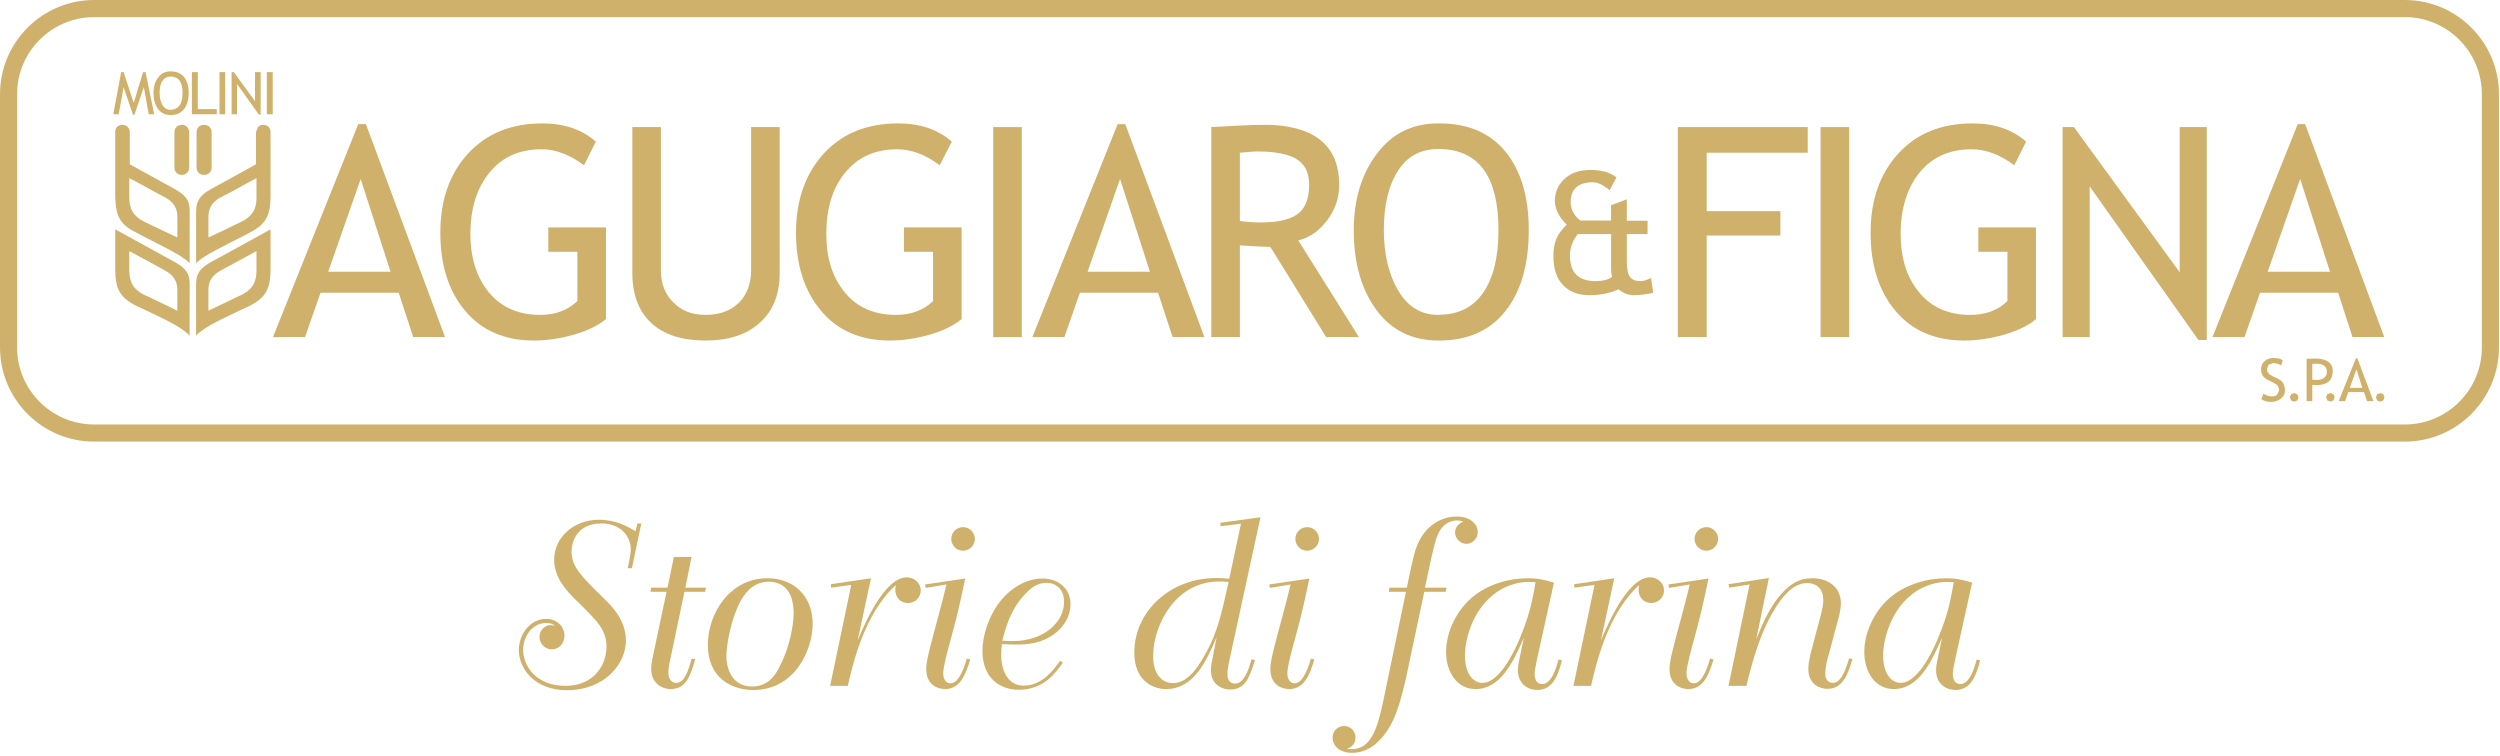
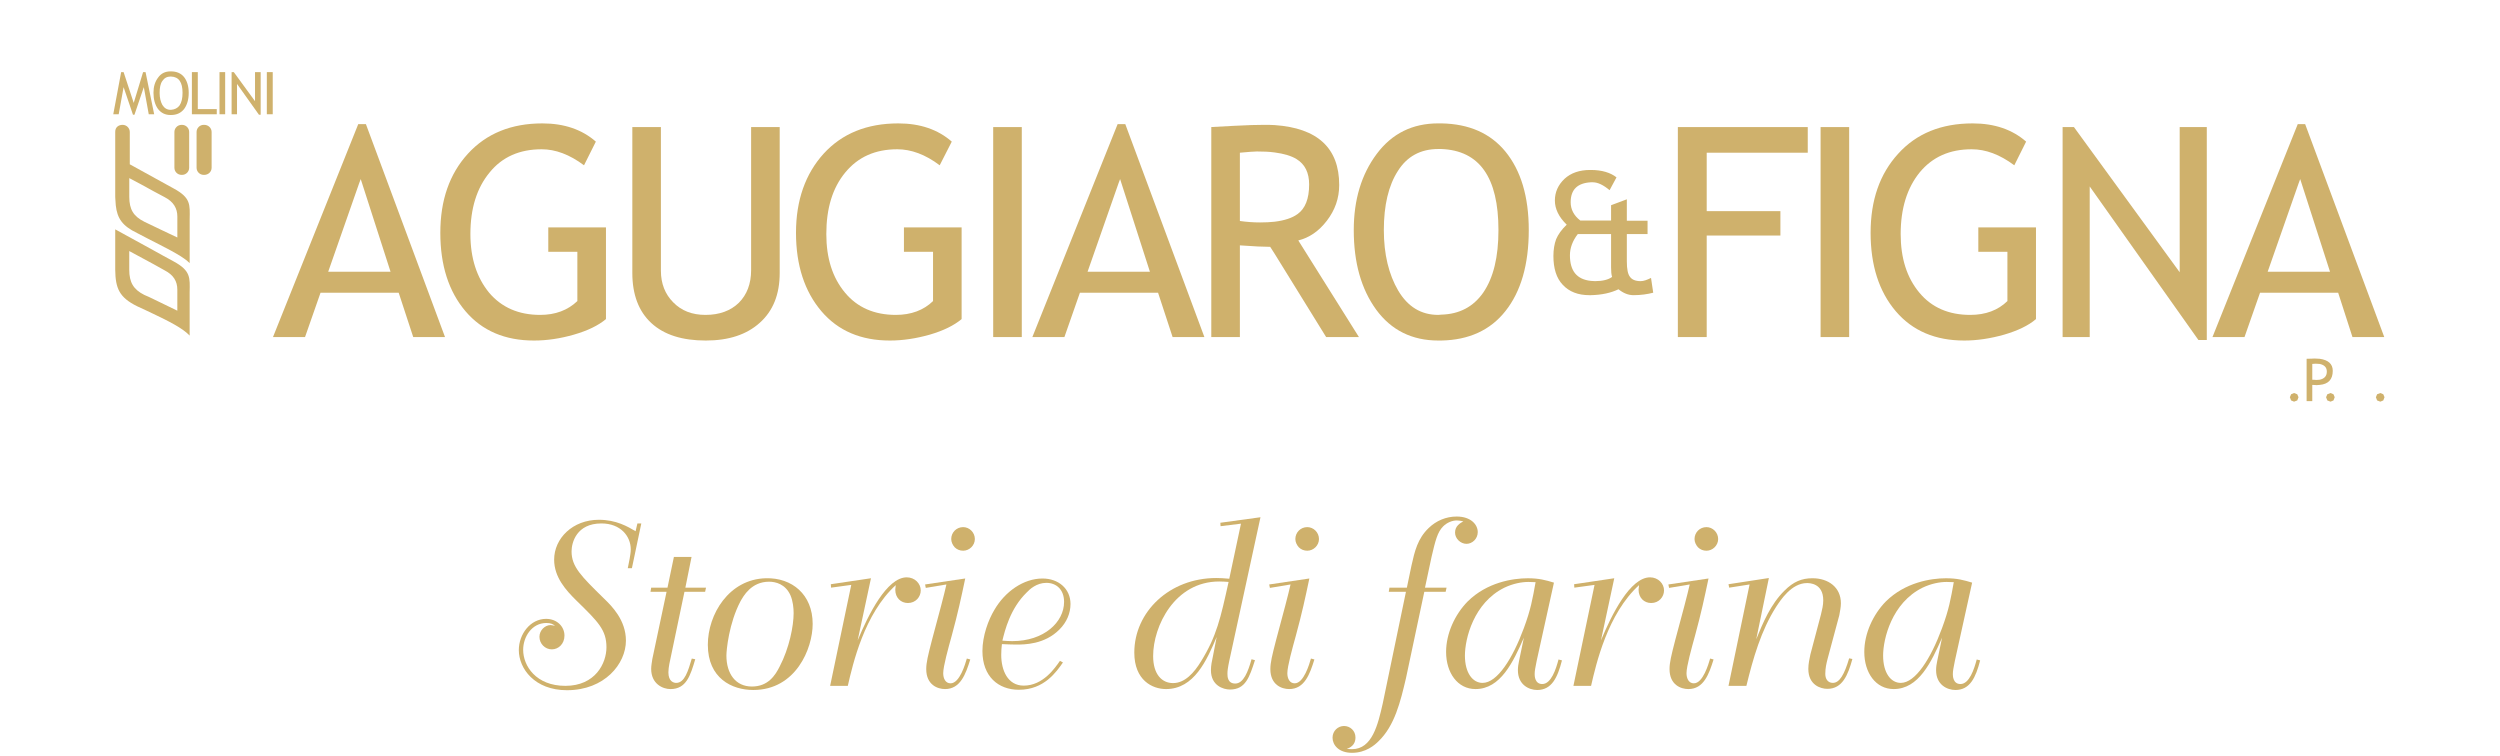
<svg xmlns="http://www.w3.org/2000/svg" width="248" height="75" viewBox="0 0 248 75" fill="none">
  <g clip-path="url(#clip0_318_356)">
    <path d="M62.457 55.451C62.503 55.132 62.571 54.815 62.571 54.496C62.571 53.199 61.57 51.925 59.659 51.925C57.199 51.925 56.699 53.814 56.699 54.701C56.699 56.225 57.656 57.159 59.932 59.389C60.682 60.117 62.092 61.505 62.092 63.554C62.092 65.852 59.976 68.469 56.244 68.469C53.037 68.469 51.467 66.328 51.467 64.485C51.467 62.915 52.604 61.391 54.173 61.391C55.242 61.391 55.995 62.141 55.995 63.053C55.995 63.871 55.402 64.417 54.742 64.417C54.06 64.417 53.513 63.849 53.513 63.167C53.513 62.528 54.06 62.006 54.628 62.006L55.061 62.074C54.834 61.914 54.652 61.8 54.197 61.8C52.763 61.8 51.898 63.167 51.898 64.463C51.898 66.057 53.172 68.036 56.084 68.036C59.066 68.036 60.16 65.784 60.16 64.214C60.16 62.485 59.34 61.687 57.199 59.594C56.154 58.569 54.971 57.272 54.971 55.519C54.971 53.403 56.812 51.562 59.407 51.562C61.137 51.562 62.276 52.242 63.05 52.697L63.231 51.925H63.618L62.685 56.363H62.276L62.457 55.451Z" fill="#CFB16C" />
    <path d="M66.851 55.248H68.602L67.988 58.298H70.037L69.947 58.707H67.898L66.396 65.876C66.35 66.149 66.305 66.422 66.305 66.695C66.305 67.627 66.851 67.743 67.079 67.743C67.92 67.743 68.261 66.558 68.626 65.329L68.968 65.397C68.489 67.015 68.08 68.357 66.51 68.357C65.758 68.357 64.597 67.854 64.597 66.352C64.597 66.035 64.667 65.694 64.711 65.375L66.123 58.707H64.529L64.597 58.298H66.215L66.851 55.248Z" fill="#CFB16C" />
    <path d="M76.293 57.705C74.517 57.705 73.746 59.137 73.448 59.662C72.311 61.824 72.06 64.485 72.06 65.032C72.06 66.829 72.972 68.103 74.587 68.103C76.203 68.103 76.907 66.988 77.34 66.125C78.295 64.304 78.728 62.098 78.728 60.821C78.728 60.322 78.66 59.616 78.411 59.048C77.908 57.931 76.931 57.705 76.293 57.705ZM80.617 61.892C80.617 64.326 78.956 68.447 74.723 68.447C72.606 68.447 70.217 67.286 70.217 63.963C70.217 60.937 72.311 57.454 75.975 57.362C78.547 57.294 80.617 58.956 80.617 61.892Z" fill="#CFB16C" />
    <path d="M85.08 63.529C86.127 61.002 87.971 57.272 89.949 57.272C90.747 57.272 91.338 57.885 91.338 58.569C91.338 59.205 90.839 59.819 90.065 59.819C89.359 59.819 88.812 59.297 88.812 58.499L88.858 58.046C85.741 60.891 84.604 65.851 84.103 68.035H82.35L84.444 58.022L82.441 58.295L82.417 57.955L86.401 57.362L85.08 63.529Z" fill="#CFB16C" />
    <path d="M94.362 53.472C94.362 52.812 94.887 52.29 95.545 52.29C96.16 52.29 96.706 52.812 96.706 53.472C96.706 54.109 96.16 54.631 95.545 54.631C95.228 54.631 94.931 54.517 94.704 54.29C94.5 54.063 94.362 53.768 94.362 53.472ZM95.751 57.386C95.364 59.229 95.023 60.823 94.408 63.075C94.067 64.303 93.567 66.101 93.567 66.785C93.567 67.307 93.794 67.786 94.295 67.786C95.204 67.786 95.751 65.873 95.91 65.327L96.251 65.418C95.797 66.874 95.274 68.355 93.748 68.355C93.02 68.355 91.883 67.946 91.883 66.374C91.883 65.738 92.041 65.077 92.452 63.486C93.202 60.709 93.68 58.91 93.884 57.978L91.837 58.319L91.769 57.978L95.751 57.386Z" fill="#CFB16C" />
    <path d="M100.415 63.6C103.577 63.6 105.557 61.711 105.557 59.708C105.557 58.479 104.783 57.819 103.804 57.819C102.824 57.819 102.144 58.457 101.847 58.774C100.21 60.368 99.687 62.531 99.436 63.554C99.777 63.575 100.096 63.6 100.415 63.6ZM105.444 65.716C104.807 66.625 103.601 68.425 101.075 68.425C99.027 68.425 97.457 67.104 97.457 64.579C97.457 63.077 98.047 61.483 98.64 60.504C99.709 58.661 101.552 57.388 103.419 57.388C105.011 57.388 106.194 58.411 106.194 59.913C106.194 60.845 105.809 61.733 105.103 62.439C103.622 63.941 101.62 63.941 100.802 63.941C100.347 63.941 99.868 63.917 99.39 63.895C99.344 64.26 99.322 64.601 99.322 64.966C99.322 66.49 99.96 68.014 101.552 68.014C103.487 68.014 104.67 66.239 105.148 65.556L105.444 65.716Z" fill="#CFB16C" />
    <path d="M120.943 57.684C116.529 57.684 114.391 62.12 114.391 65.078C114.391 66.921 115.278 67.762 116.369 67.762C117.53 67.762 118.44 66.761 119.146 65.602C120.694 63.099 121.081 61.324 121.876 57.727C121.557 57.705 121.262 57.684 120.943 57.684ZM125.04 51.31L121.944 65.556C121.787 66.306 121.763 66.58 121.763 66.831C121.763 67.08 121.763 67.808 122.537 67.808C123.357 67.808 123.811 66.626 124.152 65.397L124.493 65.489C123.947 67.172 123.562 68.401 122.014 68.401C121.354 68.401 120.125 68.014 120.125 66.49C120.125 66.033 120.215 65.578 120.331 65.056L120.694 63.189C119.714 65.489 118.464 68.355 115.665 68.355C114.321 68.355 112.523 67.491 112.523 64.737C112.523 60.709 116.006 57.34 120.648 57.34C121.059 57.34 121.444 57.362 121.944 57.41L123.105 51.947L121.081 52.198L121.059 51.857L125.04 51.31Z" fill="#CFB16C" />
    <path d="M128.499 53.473C128.499 52.812 129.024 52.29 129.682 52.29C130.297 52.29 130.843 52.812 130.843 53.473C130.843 54.109 130.297 54.631 129.682 54.631C129.365 54.631 129.068 54.518 128.841 54.29C128.637 54.063 128.499 53.768 128.499 53.473ZM129.888 57.386C129.501 59.229 129.16 60.823 128.545 63.075C128.204 64.303 127.704 66.101 127.704 66.785C127.704 67.308 127.931 67.786 128.432 67.786C129.341 67.786 129.888 65.873 130.047 65.327L130.388 65.419C129.934 66.875 129.411 68.355 127.885 68.355C127.157 68.355 126.02 67.946 126.02 66.374C126.02 65.738 126.178 65.078 126.589 63.486C127.339 60.709 127.817 58.91 128.021 57.979L125.974 58.32L125.904 57.979L129.888 57.386Z" fill="#CFB16C" />
    <path d="M140.017 56.112C140.336 54.677 140.631 53.427 141.724 52.38C142.474 51.651 143.454 51.24 144.501 51.24C145.911 51.24 146.593 52.038 146.593 52.788C146.593 53.449 146.046 53.949 145.478 53.949C144.886 53.949 144.341 53.427 144.341 52.834C144.341 52.174 144.842 51.901 145.161 51.719C144.931 51.673 144.728 51.627 144.523 51.627C144.068 51.627 143.543 51.833 143.158 52.22C142.588 52.788 142.384 53.654 142.019 55.202L141.359 58.296H143.499L143.408 58.707H141.291L139.47 67.286C138.924 69.608 138.355 71.995 136.739 73.543C136.376 73.908 135.489 74.68 134.122 74.68C132.78 74.68 132.188 73.884 132.188 73.18C132.188 72.496 132.734 72.019 133.327 72.019C133.941 72.019 134.463 72.496 134.463 73.156C134.463 73.657 134.236 74.066 133.6 74.295L134.122 74.317C136.125 74.317 136.693 71.881 137.172 69.765L139.47 58.707H137.765L137.833 58.296H139.562L140.017 56.112Z" fill="#CFB16C" />
    <path d="M151.623 57.729C150.941 57.729 150.1 57.887 149.234 58.298C146.184 59.8 145.32 63.372 145.32 65.034C145.32 66.763 146.094 67.743 147.071 67.743C148.53 67.743 150.054 65.329 151.169 62.303C151.851 60.46 152.032 59.413 152.33 57.751C152.102 57.751 151.851 57.729 151.623 57.729ZM151.169 63.258C150.099 65.694 148.847 68.355 146.367 68.355C144.592 68.355 143.453 66.741 143.453 64.671C143.453 62.85 144.319 60.961 145.594 59.662C147.504 57.773 150.054 57.364 151.556 57.364C152.671 57.364 153.331 57.548 154.151 57.797L152.443 65.534C152.305 66.239 152.238 66.536 152.238 66.877C152.238 67.012 152.238 67.856 152.99 67.856C153.877 67.856 154.354 66.376 154.605 65.421L154.947 65.51C154.514 67.196 153.945 68.447 152.489 68.447C151.669 68.447 150.576 67.924 150.576 66.49C150.576 66.171 150.622 65.876 150.69 65.556L151.169 63.258Z" fill="#CFB16C" />
    <path d="M158.815 63.529C159.862 61.002 161.705 57.272 163.684 57.272C164.482 57.272 165.072 57.885 165.072 58.569C165.072 59.205 164.573 59.819 163.797 59.819C163.093 59.819 162.547 59.297 162.547 58.499L162.593 58.046C159.475 60.891 158.336 65.851 157.835 68.035H156.084L158.178 58.022L156.174 58.295L156.152 57.955L160.135 57.362L158.815 63.529Z" fill="#CFB16C" />
    <path d="M168.097 53.473C168.097 52.812 168.622 52.29 169.28 52.29C169.894 52.29 170.441 52.812 170.441 53.473C170.441 54.109 169.894 54.632 169.28 54.632C168.963 54.632 168.665 54.518 168.438 54.29C168.235 54.063 168.097 53.768 168.097 53.473ZM169.485 57.386C169.098 59.229 168.757 60.823 168.143 63.075C167.802 64.304 167.301 66.101 167.301 66.785C167.301 67.308 167.528 67.786 168.029 67.786C168.939 67.786 169.485 65.873 169.645 65.327L169.986 65.419C169.531 66.875 169.009 68.355 167.483 68.355C166.754 68.355 165.618 67.946 165.618 66.374C165.618 65.738 165.775 65.078 166.186 63.486C166.936 60.709 167.415 58.91 167.62 57.979L165.572 58.32L165.504 57.979L169.485 57.386Z" fill="#CFB16C" />
    <path d="M175.472 57.34L174.219 63.416C174.88 61.779 175.654 59.935 177.02 58.591C177.908 57.705 178.725 57.362 179.797 57.362C181.366 57.362 182.617 58.252 182.617 59.844C182.617 60.252 182.527 60.618 182.46 61.026L181.299 65.351C181.183 65.806 181.069 66.263 181.069 66.853C181.069 67.354 181.32 67.741 181.821 67.741C182.481 67.741 182.958 66.921 183.437 65.305L183.756 65.373C183.323 66.945 182.777 68.333 181.275 68.333C180.592 68.333 179.386 67.946 179.386 66.352C179.386 65.852 179.499 65.373 179.591 64.918L180.638 60.959C180.752 60.482 180.866 60.049 180.866 59.546C180.866 57.841 179.477 57.841 179.25 57.841C177.702 57.841 176.609 59.57 176.2 60.185C174.698 62.528 173.902 65.327 173.242 68.036H171.467L173.559 57.979L171.535 58.296L171.467 57.955L175.472 57.34Z" fill="#CFB16C" />
    <path d="M193.108 57.729C192.426 57.729 191.584 57.887 190.718 58.298C187.668 59.8 186.805 63.372 186.805 65.034C186.805 66.763 187.579 67.743 188.556 67.743C190.014 67.743 191.538 65.329 192.653 62.303C193.335 60.46 193.517 59.413 193.814 57.751C193.587 57.751 193.335 57.729 193.108 57.729ZM192.653 63.258C191.584 65.694 190.331 68.355 187.852 68.355C186.077 68.355 184.938 66.741 184.938 64.671C184.938 62.85 185.803 60.961 187.078 59.662C188.989 57.773 191.538 57.364 193.04 57.364C194.155 57.364 194.815 57.548 195.635 57.797L193.928 65.534C193.79 66.239 193.722 66.536 193.722 66.877C193.722 67.012 193.722 67.856 194.474 67.856C195.36 67.856 195.838 66.376 196.09 65.421L196.431 65.51C195.998 67.196 195.43 68.447 193.974 68.447C193.154 68.447 192.06 67.924 192.06 66.49C192.06 66.171 192.106 65.876 192.174 65.556L192.653 63.258Z" fill="#CFB16C" />
    <path d="M36.297 12.311H35.539L27.08 33.437H30.259L31.798 29.036H39.549L40.992 33.437H44.146L36.297 12.311ZM35.637 26.957H32.557L35.637 18.155L35.784 17.764L38.742 26.957H35.637Z" fill="#CFB16C" />
    <path d="M59.108 14.049L57.934 16.397C56.494 15.322 55.099 14.808 53.73 14.808C51.553 14.808 49.817 15.564 48.571 17.106C47.298 18.647 46.664 20.676 46.664 23.218C46.664 25.615 47.298 27.545 48.522 29.038C49.769 30.506 51.456 31.238 53.581 31.238C55.099 31.238 56.321 30.774 57.274 29.867V24.979H54.39V22.558H60.112V31.653C59.353 32.289 58.302 32.801 56.933 33.195C55.589 33.584 54.268 33.781 52.971 33.781C50.112 33.781 47.836 32.827 46.174 30.871C44.513 28.914 43.68 26.323 43.68 23.096C43.68 19.869 44.585 17.252 46.419 15.247C48.253 13.242 50.722 12.241 53.802 12.241C55.978 12.241 57.74 12.851 59.108 14.049Z" fill="#CFB16C" />
    <path d="M62.727 12.606H65.562V26.861C65.562 28.133 65.978 29.183 66.784 29.992C67.591 30.82 68.643 31.238 69.987 31.238C71.382 31.238 72.482 30.82 73.289 30.04C74.095 29.233 74.511 28.157 74.511 26.789V12.606H77.346V27.079C77.346 29.207 76.686 30.846 75.368 32.021C74.071 33.193 72.287 33.781 70.013 33.781C67.689 33.781 65.879 33.219 64.609 32.045C63.363 30.895 62.727 29.233 62.727 27.079V12.606Z" fill="#CFB16C" />
    <path d="M94.416 14.049L93.218 16.397C91.799 15.322 90.382 14.808 89.013 14.808C86.836 14.808 85.124 15.564 83.854 17.106C82.581 18.647 81.971 20.676 81.971 23.218C81.971 25.615 82.581 27.545 83.83 29.038C85.052 30.506 86.737 31.238 88.865 31.238C90.382 31.238 91.628 30.774 92.557 29.867V24.979H89.671V22.558H95.393V31.653C94.634 32.289 93.585 32.801 92.24 33.195C90.87 33.584 89.551 33.781 88.279 33.781C85.419 33.781 83.145 32.827 81.481 30.871C79.82 28.914 78.963 26.323 78.963 23.096C78.963 19.869 79.892 17.252 81.702 15.247C83.534 13.242 86.005 12.241 89.109 12.241C91.285 12.241 93.047 12.851 94.416 14.049Z" fill="#CFB16C" />
    <path d="M101.361 12.606H98.525V33.437H101.361V12.606Z" fill="#CFB16C" />
    <path d="M111.628 12.311H110.869L102.41 33.437H105.589L107.128 29.036H114.879L116.322 33.437H119.476L111.628 12.311ZM110.967 26.957H107.887L110.967 18.155L111.114 17.764L114.072 26.957H110.967Z" fill="#CFB16C" />
    <path d="M128.792 23.852C129.867 23.584 130.821 22.947 131.625 21.896C132.434 20.844 132.849 19.67 132.849 18.35C132.849 14.683 130.698 12.702 126.444 12.409C126.103 12.385 125.735 12.385 125.368 12.385C124.732 12.385 123.73 12.409 122.362 12.484C120.993 12.556 120.259 12.604 120.16 12.604V33.437H122.996V24.34C124.367 24.439 125.368 24.487 126.004 24.487L126.444 25.173L131.553 33.437H134.806L128.792 23.852ZM126.444 21.994C126.004 22.042 125.514 22.066 125.001 22.066C124.343 22.066 123.682 22.018 122.996 21.922V15.149C123.829 15.075 124.391 15.026 124.684 15.026C125.32 15.026 125.906 15.048 126.444 15.123C127.373 15.245 128.107 15.466 128.619 15.783C129.452 16.297 129.867 17.128 129.867 18.302C129.867 19.72 129.476 20.698 128.717 21.235C128.18 21.627 127.423 21.872 126.444 21.994Z" fill="#CFB16C" />
    <path d="M149.33 15.026C147.839 13.218 145.738 12.289 142.975 12.239H142.682C140.113 12.239 138.084 13.242 136.569 15.271C135.052 17.3 134.293 19.819 134.293 22.825C134.293 26.054 135.028 28.669 136.521 30.724C138.012 32.753 140.065 33.781 142.682 33.781H142.975C145.714 33.73 147.839 32.753 149.33 30.871C150.872 28.938 151.654 26.249 151.654 22.825C151.654 19.502 150.872 16.909 149.33 15.026ZM147.131 29.036C146.154 30.429 144.783 31.164 142.975 31.212L142.682 31.238C140.97 31.238 139.649 30.429 138.696 28.816C137.767 27.228 137.277 25.221 137.277 22.825C137.277 20.357 137.741 18.4 138.672 16.957C139.577 15.516 140.92 14.782 142.682 14.782H142.975C146.766 14.928 148.646 17.593 148.646 22.825C148.646 25.49 148.156 27.545 147.131 29.036Z" fill="#CFB16C" />
    <path d="M169.305 15.149V20.945H176.616V23.365H169.305V33.437H166.443V12.606H179.329V15.149H169.305Z" fill="#CFB16C" />
    <path d="M183.437 12.606H180.602V33.437H183.437V12.606Z" fill="#CFB16C" />
    <path d="M200.991 14.049L199.819 16.397C198.376 15.322 196.981 14.808 195.589 14.808C193.413 14.808 191.701 15.564 190.429 17.106C189.183 18.647 188.547 20.676 188.547 23.218C188.547 25.615 189.159 27.545 190.405 29.038C191.627 30.506 193.315 31.238 195.442 31.238C196.981 31.238 198.203 30.774 199.135 29.867V24.979H196.249V22.558H201.97V31.653C201.236 32.289 200.16 32.801 198.818 33.195C197.447 33.584 196.126 33.781 194.856 33.781C191.994 33.781 189.721 32.827 188.057 30.871C186.395 28.914 185.564 26.323 185.564 23.096C185.564 19.869 186.467 17.252 188.302 15.247C190.112 13.242 192.58 12.241 195.687 12.241C197.862 12.241 199.625 12.851 200.991 14.049Z" fill="#CFB16C" />
    <path d="M218.083 33.73L207.3 18.498V33.437H204.611V12.606H205.735L216.225 27.007V12.606H218.914V33.73H218.083Z" fill="#CFB16C" />
    <path d="M228.67 12.311H227.938L219.477 33.437H222.655L224.197 29.036H231.945L233.364 33.437H236.519L228.67 12.311ZM228.034 26.957H224.953L228.034 18.155L228.18 17.764L231.138 26.957H228.034Z" fill="#CFB16C" />
    <path d="M163.781 27.569C163.389 27.766 163.046 27.889 162.753 27.889C162.239 27.889 161.898 27.742 161.702 27.473C161.481 27.204 161.382 26.691 161.382 25.932V23.219H163.438V21.898H161.382V19.771L159.819 20.357V21.874H156.763C156.127 21.384 155.81 20.772 155.81 20.064C155.81 18.794 156.494 18.157 157.814 18.083H158.009C158.501 18.083 159.061 18.352 159.671 18.866L160.357 17.595C159.771 17.13 158.914 16.861 157.814 16.861H157.74C156.688 16.861 155.834 17.154 155.197 17.742C154.561 18.352 154.244 19.062 154.244 19.893C154.244 20.724 154.635 21.531 155.418 22.289C154.904 22.779 154.561 23.267 154.367 23.732C154.196 24.196 154.098 24.758 154.098 25.394C154.098 26.616 154.393 27.596 155.027 28.254C155.663 28.94 156.544 29.281 157.668 29.281H157.814C158.89 29.257 159.795 29.06 160.554 28.695C161.041 29.087 161.531 29.281 162.045 29.281C162.777 29.281 163.438 29.183 163.999 29.036L163.781 27.569ZM158.23 27.889L157.814 27.864C156.422 27.716 155.737 26.885 155.737 25.322C155.737 24.587 156.006 23.879 156.518 23.219H159.819V26.52C159.819 26.909 159.843 27.228 159.918 27.473C159.55 27.742 158.988 27.889 158.23 27.889Z" fill="#CFB16C" />
-     <path d="M224.319 39.598L224.538 39.061L224.929 39.257L225.344 39.33C225.567 39.33 225.762 39.281 225.884 39.159L226.103 38.693L225.983 38.302C225.908 38.179 225.714 38.057 225.419 37.911L225.078 37.74C224.785 37.618 224.588 37.447 224.465 37.274C224.367 37.08 224.295 36.859 224.295 36.616C224.295 36.297 224.417 36.028 224.638 35.834C224.857 35.637 225.15 35.514 225.493 35.514C225.959 35.514 226.276 35.589 226.446 35.759L226.3 36.249L225.932 36.078L225.517 36.004L225.054 36.177L224.881 36.59L224.929 36.883L225.102 37.104C225.176 37.178 225.322 37.25 225.541 37.373L225.884 37.519C226.177 37.666 226.374 37.814 226.494 38.009C226.593 38.204 226.667 38.424 226.667 38.717C226.667 39.036 226.545 39.306 226.276 39.526C226.031 39.745 225.688 39.867 225.272 39.867C224.907 39.867 224.588 39.769 224.319 39.598Z" fill="#CFB16C" />
    <path d="M227.57 38.988L227.889 39.111L228.011 39.404L227.889 39.723L227.57 39.845L227.277 39.723L227.154 39.404L227.277 39.111L227.57 38.988Z" fill="#CFB16C" />
    <path d="M230.113 35.591L229.601 35.565C229.501 35.565 229.232 35.591 228.816 35.591V39.795H229.378V38.182C229.601 38.182 229.748 38.206 229.796 38.206L230.113 38.182C230.968 38.107 231.409 37.644 231.409 36.787C231.409 36.102 230.968 35.711 230.113 35.591ZM230.113 37.668L229.772 37.692C229.748 37.692 229.625 37.668 229.378 37.668V36.102L229.697 36.078L230.113 36.102C230.579 36.201 230.821 36.446 230.821 36.861C230.821 37.303 230.579 37.569 230.113 37.668Z" fill="#CFB16C" />
    <path d="M231.188 38.988L231.481 39.111L231.603 39.404L231.481 39.723L231.188 39.845L230.871 39.723L230.746 39.404L230.871 39.111L231.188 38.988Z" fill="#CFB16C" />
-     <path d="M233.854 35.541H233.708L231.996 39.795H232.632L232.952 38.89H234.515L234.808 39.795H235.444L233.854 35.541ZM233.732 38.474H233.096L233.732 36.715L233.756 36.64L234.342 38.474H233.732Z" fill="#CFB16C" />
    <path d="M236.129 38.988L236.422 39.111L236.545 39.404L236.422 39.723L236.129 39.845L235.81 39.723L235.688 39.404L235.81 39.111L236.129 38.988Z" fill="#CFB16C" />
    <path d="M14.194 7.154L13.265 10.21L12.262 7.154H12.019L11.236 11.336H11.774L12.262 8.645L13.191 11.384H13.337L14.267 8.645L14.756 11.336H15.294L14.439 7.154H14.194Z" fill="#CFB16C" />
    <path d="M16.96 7.081H16.91C16.399 7.081 15.981 7.276 15.688 7.691C15.371 8.107 15.225 8.597 15.225 9.209C15.225 9.845 15.371 10.383 15.664 10.796C15.981 11.213 16.399 11.408 16.91 11.408H16.96C17.522 11.408 17.938 11.213 18.257 10.822C18.55 10.431 18.721 9.893 18.721 9.209C18.721 8.548 18.55 8.011 18.257 7.643C17.962 7.276 17.522 7.081 16.96 7.081ZM17.815 10.455C17.621 10.724 17.326 10.87 16.96 10.894H16.91C16.569 10.894 16.3 10.724 16.104 10.405C15.933 10.088 15.835 9.698 15.835 9.209C15.835 8.719 15.909 8.304 16.104 8.035C16.3 7.739 16.569 7.593 16.91 7.593H16.96C17.743 7.619 18.108 8.157 18.108 9.209C18.108 9.747 18.012 10.162 17.815 10.455Z" fill="#CFB16C" />
    <path d="M19.621 7.154H19.035V11.336H21.503V10.822H19.621V7.154Z" fill="#CFB16C" />
    <path d="M22.337 7.154H21.775V11.334H22.337V7.154Z" fill="#CFB16C" />
    <path d="M25.297 10.037L23.193 7.154H22.975V11.334H23.512V8.325L25.688 11.382H25.858V7.154H25.297V10.037Z" fill="#CFB16C" />
    <path d="M27.055 7.154H26.469V11.334H27.055V7.154Z" fill="#CFB16C" />
    <path d="M17.223 25.93C16.515 25.538 15.855 25.197 15.219 24.83C13.972 24.145 12.822 23.509 11.43 22.753V26.762C11.454 28.595 11.821 29.5 13.605 30.381C14.119 30.623 14.681 30.871 15.219 31.137C16.71 31.848 18.128 32.556 18.813 33.291V28.986C18.839 27.543 18.935 26.859 17.223 25.93ZM17.591 30.82C16.808 30.429 16.001 30.062 15.219 29.67C14.926 29.524 14.609 29.377 14.313 29.255C13.238 28.717 12.822 28.009 12.822 26.762V24.904C13.629 25.344 14.412 25.759 15.219 26.198C15.586 26.395 15.953 26.614 16.318 26.811C17.223 27.274 17.591 27.91 17.591 28.741V30.82Z" fill="#CFB16C" />
    <path d="M18.009 12.386H18.059C18.449 12.386 18.766 12.705 18.766 13.096V16.64C18.766 17.031 18.449 17.348 18.059 17.348H18.009C17.618 17.348 17.301 17.031 17.301 16.64V13.096C17.301 12.705 17.618 12.386 18.009 12.386Z" fill="#CFB16C" />
-     <path d="M23.07 24.83C22.409 25.197 21.773 25.54 21.041 25.932C19.329 26.861 19.451 27.545 19.451 28.986V33.291C20.135 32.556 21.578 31.848 23.07 31.14C23.607 30.871 24.145 30.626 24.683 30.381C26.445 29.502 26.81 28.597 26.837 26.762V22.753C25.442 23.512 24.294 24.148 23.07 24.83ZM25.442 26.762C25.466 28.009 25.026 28.717 23.951 29.257C23.655 29.38 23.365 29.526 23.07 29.672C22.263 30.062 21.48 30.429 20.673 30.82V28.743C20.673 27.913 21.041 27.276 21.946 26.811C22.311 26.616 22.678 26.395 23.07 26.201C23.852 25.761 24.659 25.346 25.442 24.904V26.762Z" fill="#CFB16C" />
    <path d="M20.259 12.385H20.208C19.817 12.385 19.5 12.705 19.5 13.096V16.64C19.5 17.031 19.817 17.348 20.208 17.348H20.259C20.674 17.348 20.993 17.031 20.993 16.64V13.096C20.993 12.705 20.674 12.385 20.259 12.385Z" fill="#CFB16C" />
    <path d="M17.226 18.695C16.165 18.107 15.236 17.595 14.298 17.082C13.83 16.821 13.36 16.563 12.875 16.299V13.096C12.875 12.705 12.556 12.385 12.164 12.385C11.749 12.385 11.43 12.63 11.43 13.072V19.502L11.436 19.648L11.441 19.731C11.447 19.959 11.463 20.173 11.486 20.374V20.378C11.631 21.664 12.132 22.412 13.607 23.12C15.015 23.877 16.777 24.701 17.901 25.405L18.052 25.505L18.36 25.718L18.502 25.822L18.815 26.102V21.752C18.839 20.285 18.938 19.624 17.226 18.695ZM12.825 19.526V17.668C13.631 18.083 14.414 18.522 15.221 18.964C15.588 19.159 15.955 19.355 16.32 19.55C17.226 20.013 17.593 20.676 17.593 21.483V23.56C16.517 23.046 15.418 22.534 14.316 21.996C13.24 21.459 12.825 20.772 12.825 19.526Z" fill="#CFB16C" />
-     <path d="M26.175 22.029L26.33 21.804L26.446 21.609L26.573 21.327L26.634 21.148L26.726 20.792L26.75 20.645L26.809 20.186V20.12C26.835 19.806 26.842 19.462 26.837 19.082V13.07C26.837 12.86 26.761 12.698 26.64 12.582C26.507 12.455 26.319 12.385 26.103 12.385C25.899 12.385 25.72 12.473 25.591 12.611L25.394 13.094V16.297C24.891 16.572 24.415 16.839 23.938 17.106C23.031 17.608 22.117 18.107 21.07 18.678L21.041 18.693C20.296 19.097 19.909 19.454 19.699 19.847C19.426 20.355 19.452 20.923 19.452 21.749V26.102L19.463 26.089L19.756 25.831L19.946 25.689L20.132 25.56C20.866 25.07 21.964 24.511 23.07 23.951C23.604 23.684 24.161 23.415 24.673 23.125L24.684 23.12L24.701 23.109C24.926 22.998 25.128 22.886 25.309 22.773L25.475 22.654L25.799 22.414L25.976 22.239L26.173 22.029H26.175ZM23.951 21.994H23.949C22.852 22.532 21.778 23.044 20.681 23.557H20.676V21.48C20.676 20.674 21.041 20.013 21.946 19.55L21.953 19.546C22.318 19.351 22.683 19.156 23.072 18.962C23.853 18.522 24.66 18.083 25.442 17.665V19.524C25.46 20.359 25.261 20.94 24.808 21.395C24.585 21.62 24.308 21.817 23.951 21.994Z" fill="#CFB16C" />
-     <path d="M238.557 43.807H9.338C4.189 43.807 0 39.618 0 34.469V9.34C0 4.191 4.189 0 9.338 0H238.557C243.705 0 247.896 4.191 247.896 9.34V34.469C247.896 39.618 243.705 43.807 238.557 43.807ZM9.338 1.699C5.125 1.699 1.697 5.127 1.697 9.34V34.469C1.697 38.682 5.125 42.108 9.338 42.108H238.557C242.77 42.108 246.198 38.682 246.198 34.469V9.34C246.198 5.127 242.77 1.699 238.557 1.699H9.338Z" fill="#CFB16C" />
  </g>
  <defs>
    <clipPath id="clip0_318_356">
      <rect width="247.896" height="74.68" fill="white" />
    </clipPath>
  </defs>
</svg>